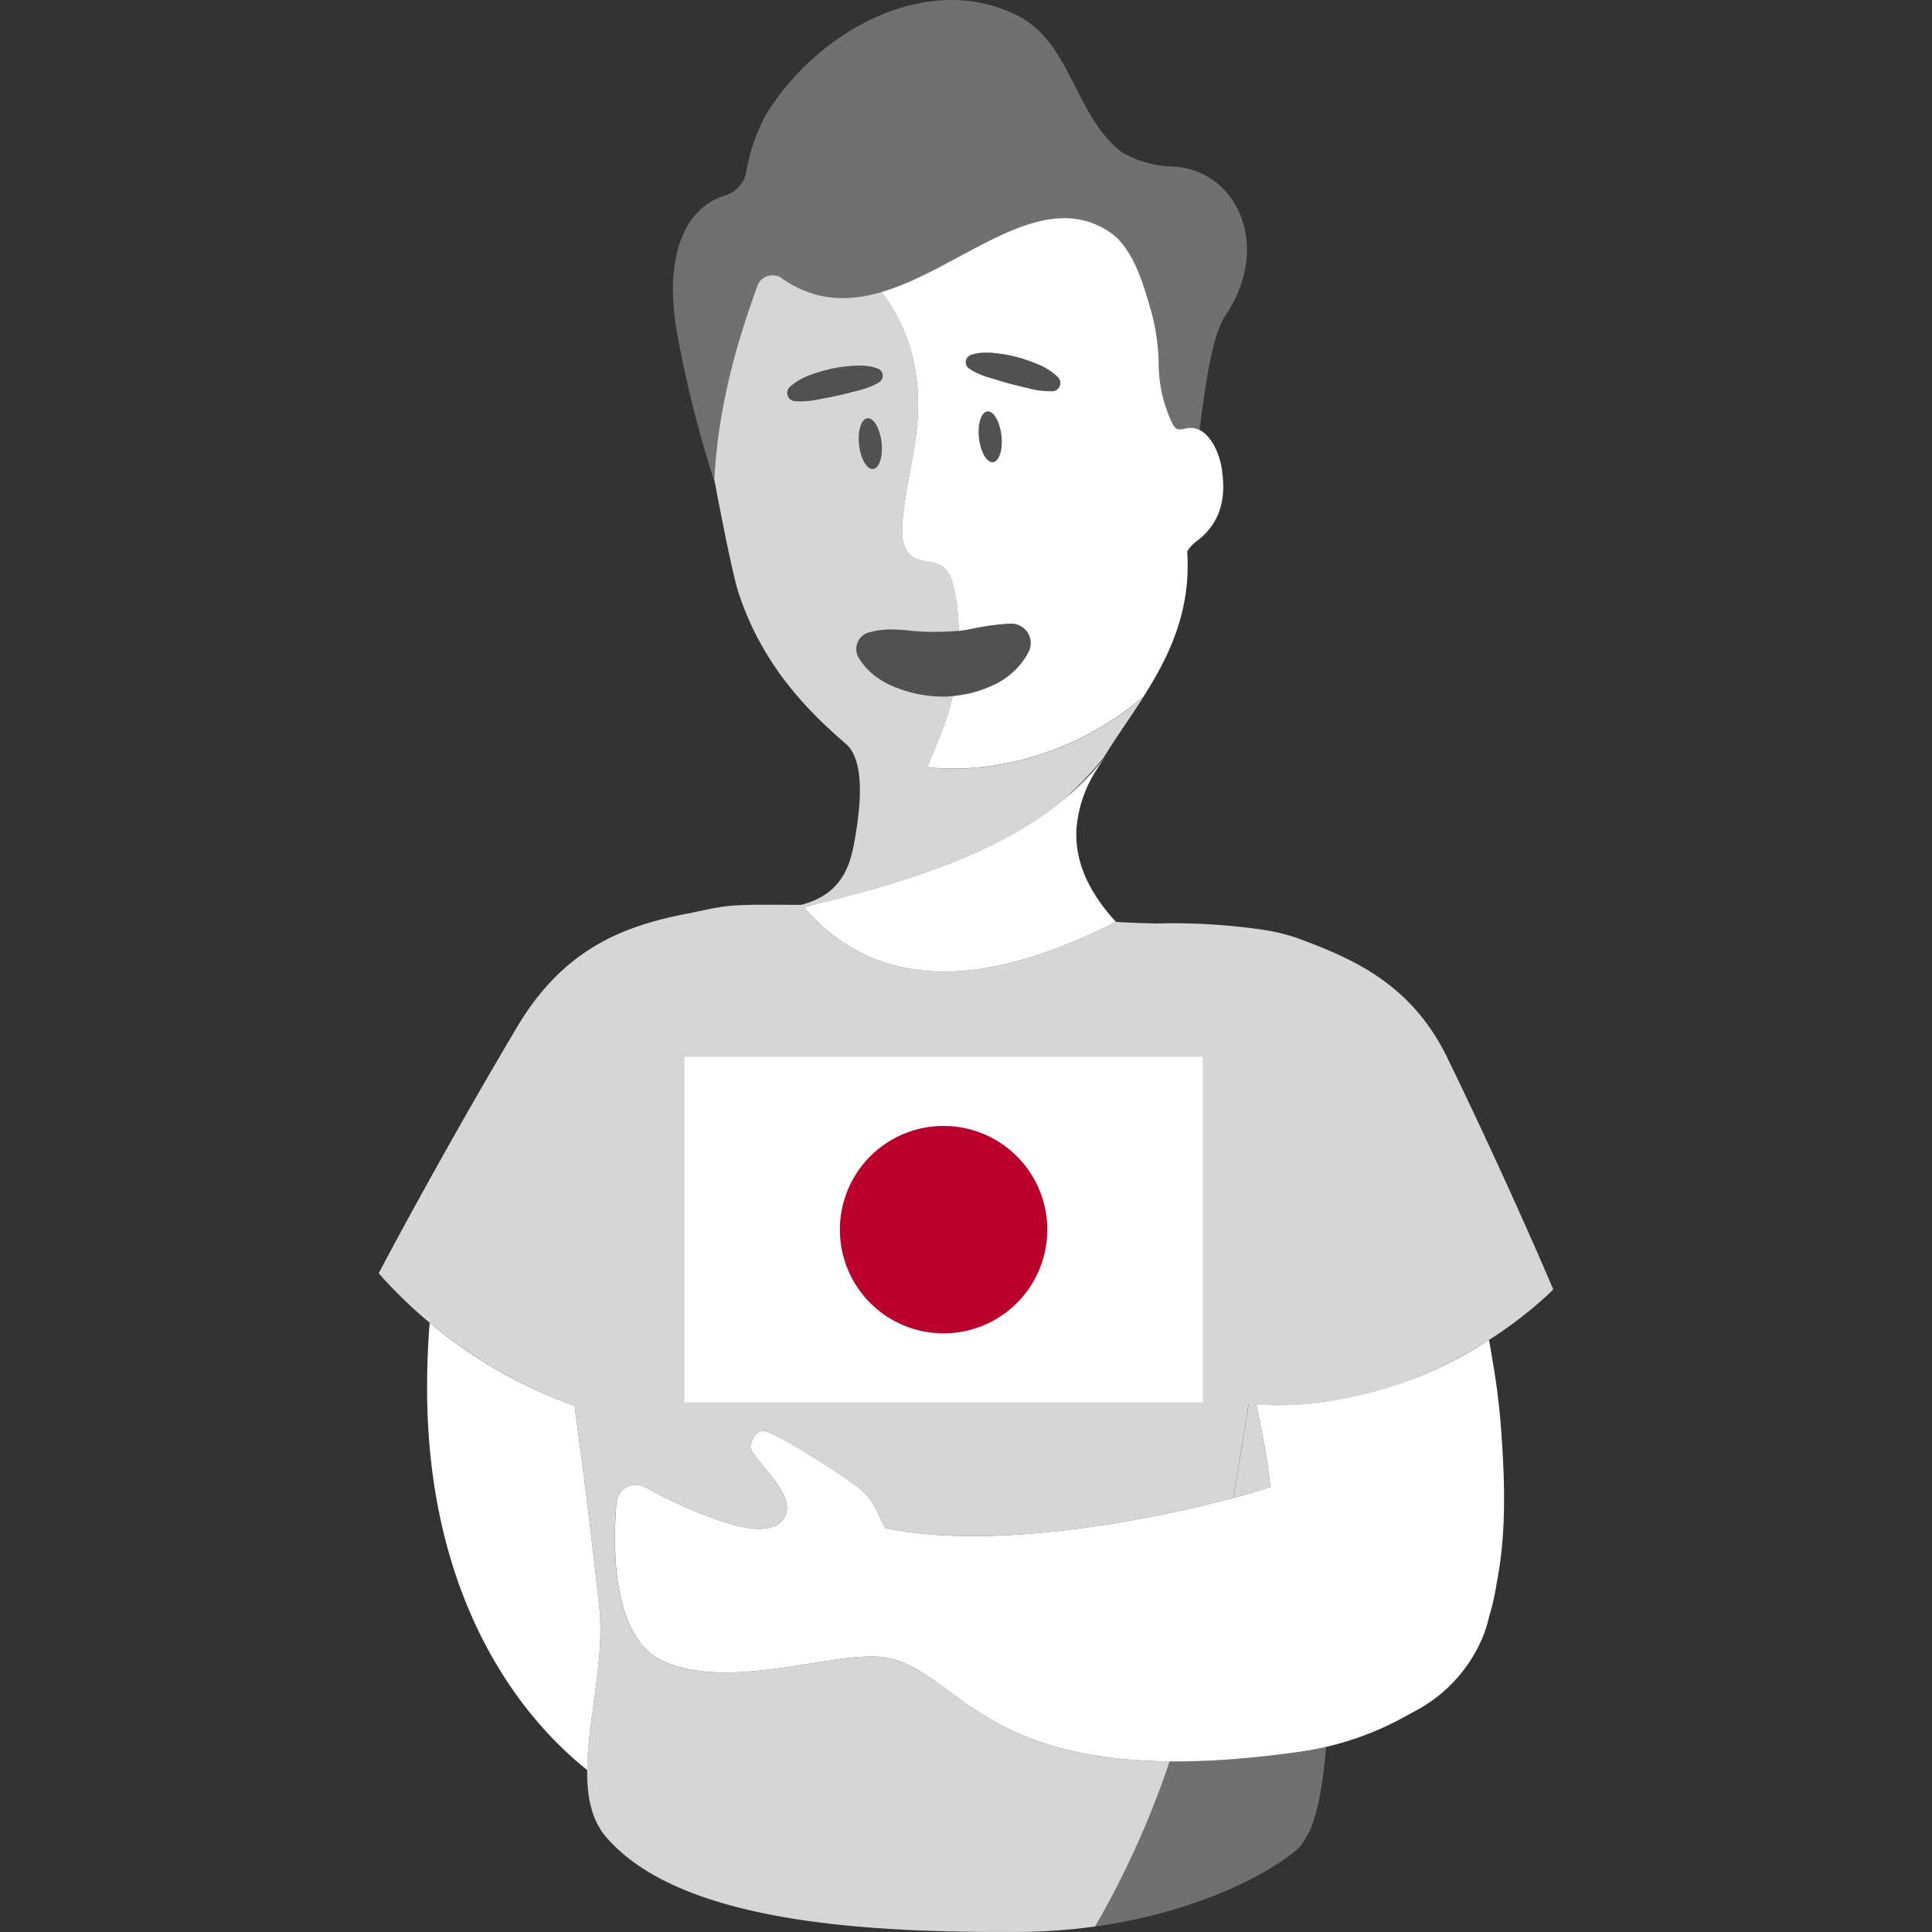
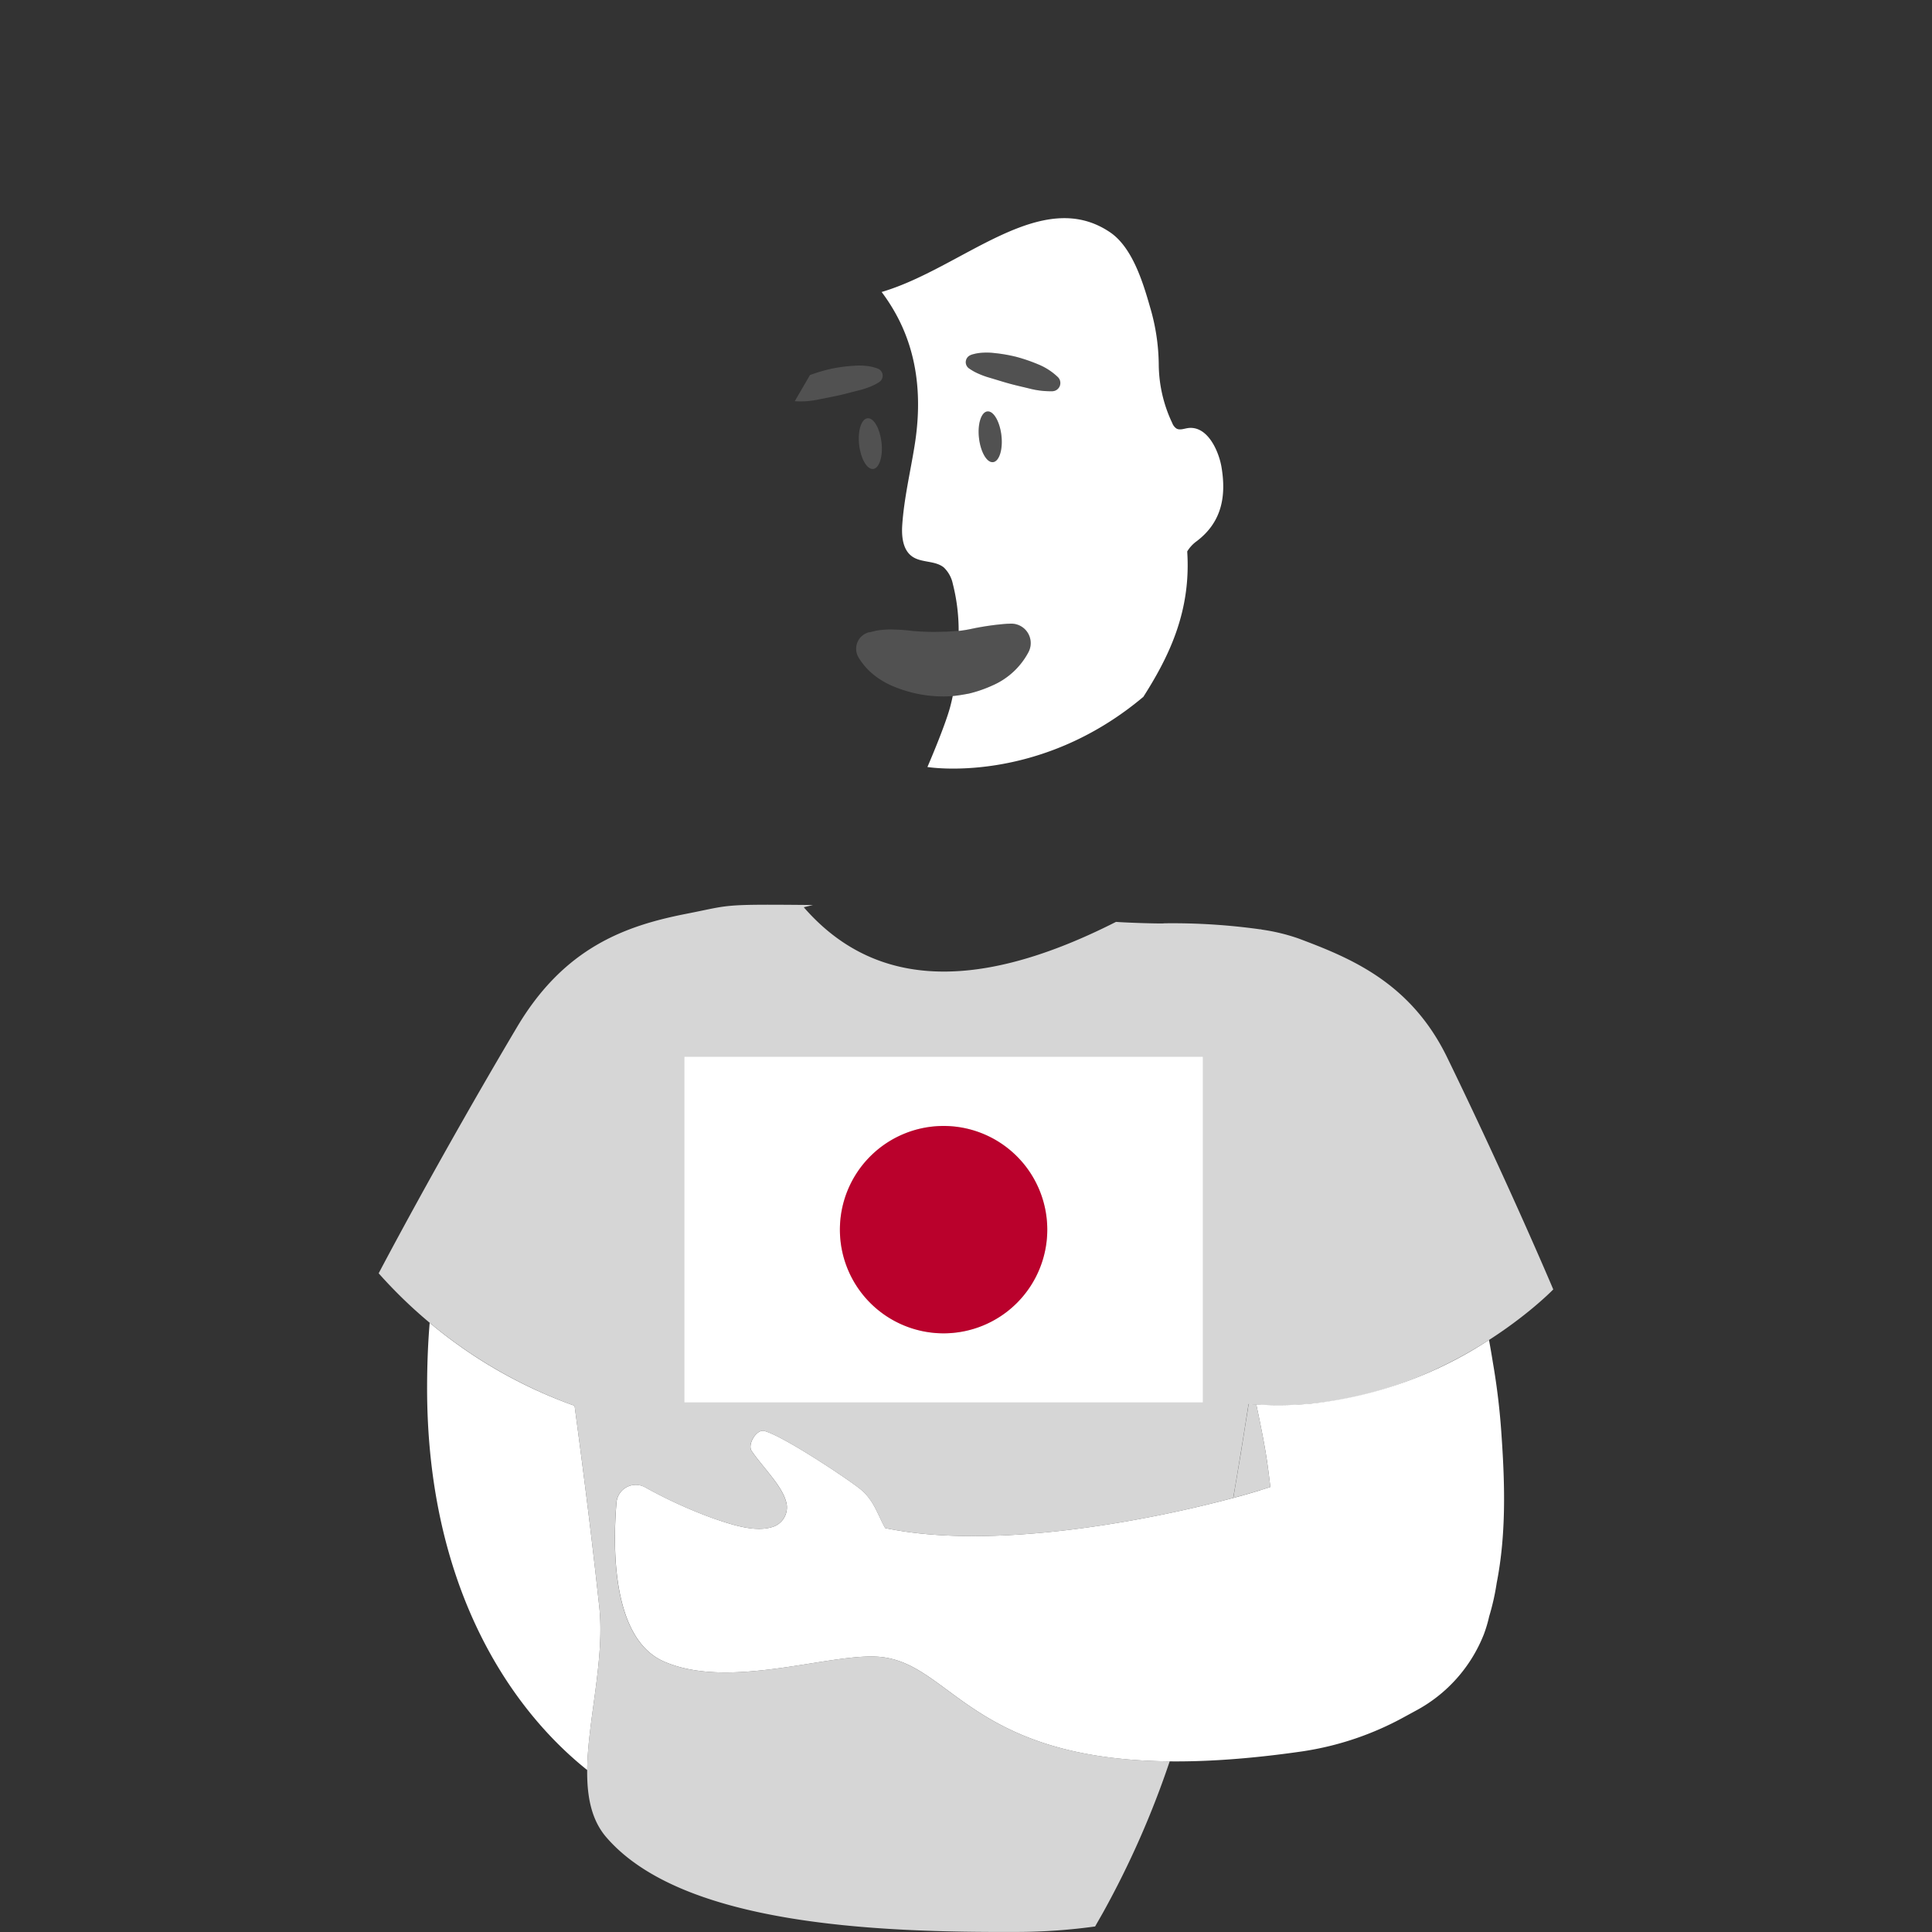
<svg xmlns="http://www.w3.org/2000/svg" viewBox="0 0 300 300">
  <rect x="0" y="0" width="300" height="300" fill="#333333" stroke="none" />
  <g fill="#fff">
    <path d="m 224.73 164.23 c -5.68 -11.69 -15.02 -15.47 -23.12 -18.51 a 30.35 30.35 0 0 0 -5.74 -1.38 v -.03 l -.24 -.01 a 98.17 98.17 0 0 0 -14.85 -.93 c -.06 .08 -5.31 -.06 -7.49 -.22 -23.34 11.84 -38.45 9.24 -48.48 -2.27 .48 -.12 .95 -.23 1.42 -.35 -14.57 -.14 -12.56 -.02 -19.69 1.37 -9.41 1.85 -18.91 5.2 -26.26 17.59 -12.49 21.06 -21.48 38.23 -21.48 38.23 a 74.26 74.26 0 0 0 30.42 20.57 c 1.16 8.68 2.46 18.62 3.71 30.08 l .12 1.1 c 1.36 12.44 -5.63 28.02 1.1 35.82 11.78 13.65 42.04 14.8 63.94 14.7 a 89.72 89.72 0 0 0 11.96 -.85 c .41 -.73 .83 -1.45 1.24 -2.18 a 141.18 141.18 0 0 0 10.34 -23.46 c -31.29 -.31 -34.05 -15.55 -45.38 -16.25 -7.83 -.48 -23.14 5.18 -33.2 .73 -7.96 -3.52 -7.94 -17.35 -7.33 -24.67 a 3 3 0 0 1 4.43 -2.37 72.64 72.64 0 0 0 10.56 4.82 c 3.4 1.16 6.65 2.17 9.27 1.34 a 3.18 3.18 0 0 0 2.12 -3.76 c -.6 -2.56 -3.58 -5.41 -5.39 -8.03 -.71 -1.02 .77 -3.43 1.97 -3.11 2.88 .78 12.07 6.87 14.59 8.78 2.4 1.81 2.86 3.92 4.17 6.3 17 3.56 41.51 -1.3 54.05 -4.68 .79 -4.56 1.53 -9.12 2.24 -13.67 .05 -.3 .1 -.61 .14 -.91 27.85 2.44 47.32 -17.8 47.32 -17.8 s -6.8 -16.12 -16.46 -35.99 z" opacity=".8" />
-     <path d="m 171.39 117.63 c 1.84 -3.04 4.03 -6.06 6.09 -9.29 .02 -.04 .04 -.08 .06 -.11 -16.35 13.75 -33.51 10.88 -33.51 10.88 s 2.61 -6.04 3.5 -9.21 c .16 -.56 .3 -1.18 .43 -1.81 a 12.48 12.48 0 0 1 -1.31 .07 20.01 20.01 0 0 1 -7.41 -1.36 12.84 12.84 0 0 1 -3.24 -1.75 11.06 11.06 0 0 1 -1.4 -1.25 10.71 10.71 0 0 1 -1.24 -1.63 2.65 2.65 0 0 1 1.64 -3.98 l .99 -.24 a 12.9 12.9 0 0 1 2.94 -.19 26.08 26.08 0 0 1 2.65 .2 36.71 36.71 0 0 0 4.87 .13 c .79 .02 1.53 -.1 2.31 -.11 .04 -.01 .08 -.01 .11 -.02 a 29.35 29.35 0 0 0 -.91 -7.32 4.88 4.88 0 0 0 -1.4 -2.54 c -1.36 -1.1 -3.48 -.7 -4.91 -1.7 -1.46 -1.03 -1.67 -3.1 -1.54 -4.89 .28 -4.09 1.23 -8.11 1.89 -12.15 1.41 -8.59 -.02 -14.88 -2.33 -19.57 a 28.73 28.73 0 0 0 -2.74 -4.45 c -5.18 1.53 -10.41 1.49 -15.62 -2.19 a 2.5 2.5 0 0 0 -3.46 .74 2.47 2.47 0 0 0 -.28 .58 c -1.68 4.78 -5.97 16.31 -6.65 29.98 0 0 .04 .24 .12 .66 .53 2.82 2.63 13.87 3.67 17.04 3.4 10.18 9.42 17.16 16.61 23.33 3.29 2.82 2.09 10.83 1.49 14.41 -.63 3.75 -1.6 8.91 -8.47 10.62 l 1.89 .02 c 14.76 -3.63 28.74 -8.01 38.78 -16.23 a 57.04 57.04 0 0 0 6.38 -6.67 z m -35.81 -44.81 c -.96 .11 -1.93 -1.57 -2.18 -3.74 s .34 -4.02 1.3 -4.13 1.93 1.57 2.18 3.74 -.34 4.02 -1.3 4.13 z m -5.49 -11.4 c -1.07 .24 -2.16 .43 -3.24 .65 a 13.05 13.05 0 0 1 -3.42 .22 h -.02 a 1.28 1.28 0 0 1 -.75 -2.22 9.73 9.73 0 0 1 3.12 -1.83 26.83 26.83 0 0 1 3.41 -1 24.48 24.48 0 0 1 3.53 -.45 9.91 9.91 0 0 1 1.79 .03 6.87 6.87 0 0 1 1.81 .42 1.18 1.18 0 0 1 .21 2.09 l -.02 .01 a 8 8 0 0 1 -1.6 .79 12.25 12.25 0 0 1 -1.6 .5 c -1.08 .26 -2.14 .57 -3.22 .79 z" opacity=".8" />
-     <path d="m 104.5 43.87 c .26 -5.47 1.85 -8.8 3.75 -10.82 a 9.8 9.8 0 0 1 4.34 -2.7 4.7 4.7 0 0 0 3.3 -3.71 28.16 28.16 0 0 1 2.97 -8.69 c .22 -.36 .44 -.72 .67 -1.07 6.49 -9.99 18.64 -17.85 30.36 -16.78 a 22.4 22.4 0 0 1 8.44 2.49 c 8.06 4.37 8.65 15.55 15.89 21.06 a 16.49 16.49 0 0 0 7.73 2.2 c 10 .36 15.66 12.19 8.38 23.07 -2.05 3.05 -3.07 10.04 -4.06 17.86 a 3.06 3.06 0 0 0 -1.84 -.28 c -.58 .09 -1.21 .35 -1.72 .07 a 1.78 1.78 0 0 1 -.66 -.85 21.54 21.54 0 0 1 -2.09 -9.1 32.34 32.34 0 0 0 -1.37 -8.98 c -1.08 -3.77 -2.73 -9.21 -6.19 -11.55 -10.76 -7.28 -22.95 5.58 -35.47 9.27 -5.18 1.53 -10.41 1.49 -15.62 -2.19 a 2.5 2.5 0 0 0 -3.46 .74 2.47 2.47 0 0 0 -.28 .58 c -1.68 4.78 -5.97 16.31 -6.65 29.98 l .12 .66 a 182.03 182.03 0 0 1 -5.95 -23.67 39.7 39.7 0 0 1 -.59 -7.59 z" opacity=".3" />
    <path d="m 89.22 218.29 c 1.16 8.68 2.46 18.62 3.71 30.08 q .06 .55 .12 1.1 c .89 8.14 -1.79 17.61 -1.87 25.38 -12.51 -9.98 -24.94 -29.25 -24.86 -59.6 .01 -3.62 .15 -6.87 .4 -9.84 a 73.47 73.47 0 0 0 22.5 12.88 z" />
-     <path d="m 171.28 296.97 a 141.18 141.18 0 0 0 10.35 -23.47 135.3 135.3 0 0 0 20.6 -1.56 c 1.24 -.18 2.47 -.42 3.69 -.7 -.47 5.73 -1.3 10.3 -2.61 13.19 q -.56 .97 -1.13 1.93 a 5.45 5.45 0 0 1 -.59 .65 c -3.72 3.41 -15 9.83 -31.54 12.13 .41 -.72 .82 -1.44 1.23 -2.17 z" opacity=".3" />
    <path d="m 195.72 231.39 l .5 -.16 .25 -.08 .06 -.02 .07 -.02 c .18 -.06 .36 -.12 .53 -.17 l .13 -.04 c -.13 -1.14 -.27 -2.28 -.43 -3.41 -.34 -2.48 -.83 -4.94 -1.33 -7.39 l -.42 -2.01 h .09 c -.43 -.03 -.85 -.04 -1.28 -.08 -.05 .3 -.1 .61 -.14 .91 -.71 4.55 -1.45 9.11 -2.24 13.67 l .08 -.02 c .23 -.06 .45 -.12 .67 -.18 l .63 -.17 .59 -.17 .63 -.18 .48 -.14 c .22 -.06 .43 -.13 .63 -.19 l .24 -.07 .15 -.05 z" opacity=".8" />
    <path d="m 233.16 222.94 a 107.13 107.13 0 0 0 -1.35 -11.39 c -.19 -1.2 -.39 -2.34 -.6 -3.48 a 62.42 62.42 0 0 1 -27.57 9.88 c -.2 .02 -.39 .03 -.59 .05 q -1.07 .09 -2.15 .14 l -.44 .02 q -1.19 .04 -2.41 .03 h -.25 q -1.3 -.02 -2.63 -.1 h -.09 l .42 2.01 c .5 2.45 .99 4.9 1.33 7.39 .16 1.13 .3 2.27 .43 3.41 l -.13 .04 c -.17 .06 -.35 .11 -.53 .17 l -.07 .02 -.06 .02 -.25 .08 -.5 .16 -.12 .04 -.15 .05 -.24 .07 -.63 .19 -.48 .14 -.63 .18 -.59 .17 -.63 .17 c -.22 .06 -.44 .12 -.67 .18 l -.08 .02 c -12.54 3.37 -37.05 8.24 -54.05 4.68 -1.32 -2.38 -1.77 -4.49 -4.17 -6.3 -2.52 -1.91 -11.71 -8 -14.59 -8.78 -1.2 -.33 -2.67 2.08 -1.97 3.11 1.81 2.63 4.8 5.47 5.39 8.03 a 3.18 3.18 0 0 1 -2.12 3.76 c -2.62 .83 -5.88 -.17 -9.27 -1.34 a 72.64 72.64 0 0 1 -10.56 -4.82 3 3 0 0 0 -4.43 2.37 c -.61 7.32 -.62 21.15 7.33 24.67 10.06 4.45 25.37 -1.21 33.2 -.73 13.44 .83 14.81 22.1 65.98 14.7 a 47.24 47.24 0 0 0 15.87 -5.37 l 1.67 -.91 a 23.01 23.01 0 0 0 10.63 -11.89 20.74 20.74 0 0 0 .83 -2.79 36.7 36.7 0 0 0 1.17 -5.21 c 1.47 -7.47 1.28 -15.21 .75 -22.84 z" />
    <path d="m 139.66 49.8 c 2.32 4.69 3.75 10.98 2.33 19.57 -.66 4.05 -1.61 8.06 -1.89 12.15 -.12 1.79 .08 3.86 1.54 4.89 1.43 1.01 3.55 .6 4.91 1.7 a 4.88 4.88 0 0 1 1.4 2.54 29.35 29.35 0 0 1 .91 7.32 20.24 20.24 0 0 0 2.17 -.36 41.68 41.68 0 0 1 5.32 -.75 l .59 -.02 a 3.02 3.02 0 0 1 2.77 4.41 11.5 11.5 0 0 1 -5.54 5.16 20.17 20.17 0 0 1 -3.68 1.28 c -.84 .16 -1.7 .31 -2.55 .39 -.13 .64 -.28 1.25 -.43 1.81 -.88 3.17 -3.5 9.21 -3.5 9.21 s 17.16 2.86 33.51 -10.88 c -.02 .04 -.04 .08 -.06 .11 4.01 -6.28 7.51 -13.32 6.89 -22.7 a 5.4 5.4 0 0 1 1.44 -1.57 c 3.87 -2.91 4.67 -6.9 3.88 -11.55 -.32 -1.89 -1.46 -4.8 -3.42 -5.75 a 3.06 3.06 0 0 0 -1.84 -.28 c -.58 .09 -1.21 .35 -1.72 .07 a 1.78 1.78 0 0 1 -.66 -.85 21.55 21.55 0 0 1 -2.1 -9.1 32.34 32.34 0 0 0 -1.37 -8.98 c -1.08 -3.77 -2.73 -9.21 -6.19 -11.55 -10.76 -7.28 -22.94 5.58 -35.47 9.27 a 28.77 28.77 0 0 1 2.76 4.46 z m 13.66 14.09 c .96 -.11 1.93 1.57 2.18 3.74 s -.34 4.02 -1.3 4.13 -1.93 -1.57 -2.18 -3.74 .34 -4.02 1.29 -4.13 z m -2.56 -8.78 a 6.81 6.81 0 0 1 1.83 -.34 9.99 9.99 0 0 1 1.79 .05 24.26 24.26 0 0 1 3.5 .61 26.78 26.78 0 0 1 3.36 1.16 9.7 9.7 0 0 1 3.03 1.97 1.28 1.28 0 0 1 -.85 2.19 h -.02 a 13.12 13.12 0 0 1 -3.4 -.38 c -1.07 -.27 -2.15 -.5 -3.21 -.79 s -2.11 -.63 -3.17 -.94 a 12.48 12.48 0 0 1 -1.58 -.57 8 8 0 0 1 -1.56 -.86 l -.02 -.01 a 1.18 1.18 0 0 1 .31 -2.08 z" />
    <path d="m 134.99 98.19 l .99 -.24 a 12.9 12.9 0 0 1 2.94 -.19 26.08 26.08 0 0 1 2.65 .2 36.71 36.71 0 0 0 4.87 .13 c .79 .02 1.53 -.1 2.31 -.11 .04 -.01 .08 -.01 .11 -.02 a 20.26 20.26 0 0 0 2.18 -.36 42.02 42.02 0 0 1 5.32 -.75 l .59 -.02 a 3.02 3.02 0 0 1 2.77 4.41 11.51 11.51 0 0 1 -5.54 5.16 20.35 20.35 0 0 1 -3.68 1.28 c -.84 .16 -1.7 .31 -2.55 .39 a 12.48 12.48 0 0 1 -1.31 .07 20.01 20.01 0 0 1 -7.41 -1.36 12.84 12.84 0 0 1 -3.24 -1.75 11.06 11.06 0 0 1 -1.4 -1.25 10.71 10.71 0 0 1 -1.24 -1.63 2.7 2.7 0 0 1 -.33 -.79 2.64 2.64 0 0 1 1.95 -3.19 z" opacity=".15" />
    <path d="m 153.32 63.89 c .96 -.11 1.93 1.57 2.18 3.74 s -.34 4.02 -1.3 4.13 -1.93 -1.57 -2.18 -3.74 .34 -4.02 1.3 -4.13 z" opacity=".15" />
    <path d="m 134.7 64.95 c .96 -.11 1.93 1.57 2.18 3.74 s -.34 4.02 -1.29 4.13 -1.93 -1.57 -2.18 -3.74 .33 -4.02 1.29 -4.13 z" opacity=".15" />
-     <path d="m 125.77 58.24 a 26.83 26.83 0 0 1 3.41 -1 24.48 24.48 0 0 1 3.53 -.45 9.91 9.91 0 0 1 1.79 .03 6.87 6.87 0 0 1 1.81 .42 1.18 1.18 0 0 1 .21 2.09 l -.02 .01 a 8 8 0 0 1 -1.6 .79 12.25 12.25 0 0 1 -1.6 .5 c -1.08 .26 -2.14 .57 -3.21 .8 s -2.16 .43 -3.24 .65 a 13.05 13.05 0 0 1 -3.42 .22 h -.02 a 1.28 1.28 0 0 1 -.75 -2.22 9.73 9.73 0 0 1 3.11 -1.84 z" opacity=".15" />
+     <path d="m 125.77 58.24 a 26.83 26.83 0 0 1 3.41 -1 24.48 24.48 0 0 1 3.53 -.45 9.91 9.91 0 0 1 1.79 .03 6.87 6.87 0 0 1 1.81 .42 1.18 1.18 0 0 1 .21 2.09 l -.02 .01 a 8 8 0 0 1 -1.6 .79 12.25 12.25 0 0 1 -1.6 .5 c -1.08 .26 -2.14 .57 -3.21 .8 s -2.16 .43 -3.24 .65 a 13.05 13.05 0 0 1 -3.42 .22 h -.02 z" opacity=".15" />
    <path d="m 163.43 60.74 h -.02 a 13.12 13.12 0 0 1 -3.41 -.38 c -1.07 -.27 -2.15 -.5 -3.21 -.79 s -2.11 -.63 -3.17 -.94 a 12.12 12.12 0 0 1 -1.58 -.57 8.03 8.03 0 0 1 -1.56 -.86 l -.02 -.01 a 1.18 1.18 0 0 1 .31 -2.08 6.81 6.81 0 0 1 1.83 -.34 10.01 10.01 0 0 1 1.79 .05 24.4 24.4 0 0 1 3.5 .61 26.78 26.78 0 0 1 3.36 1.16 9.7 9.7 0 0 1 3.03 1.97 1.28 1.28 0 0 1 -.85 2.19 z" opacity=".15" />
-     <path d="m 124.81 140.88 c 10.03 11.51 25.14 14.11 48.48 2.27 -4.56 -4.95 -6.39 -9.74 -6.14 -14.4 a 19.69 19.69 0 0 1 3.24 -9.4 c .36 -.58 .74 -1.15 1.15 -1.72 -.17 .22 -.35 .42 -.52 .64 a 41.86 41.86 0 0 1 -6.02 6.02 c -10.04 8.22 -24.02 12.61 -38.78 16.23 -.47 .12 -.94 .24 -1.41 .36 z" />
    <path d="m 106.28 164.1 v 53.66 h 80.49 v -53.66 z m 40.24 42.93 a 16.1 16.1 0 1 1 16.1 -16.1 16.1 16.1 0 0 1 -16.1 16.1 z" />
  </g>
  <path d="m 146.52 174.84 a 16.1 16.1 0 1 0 16.1 16.1 16.1 16.1 0 0 0 -16.1 -16.1 z" fill="#ba012c" />
</svg>